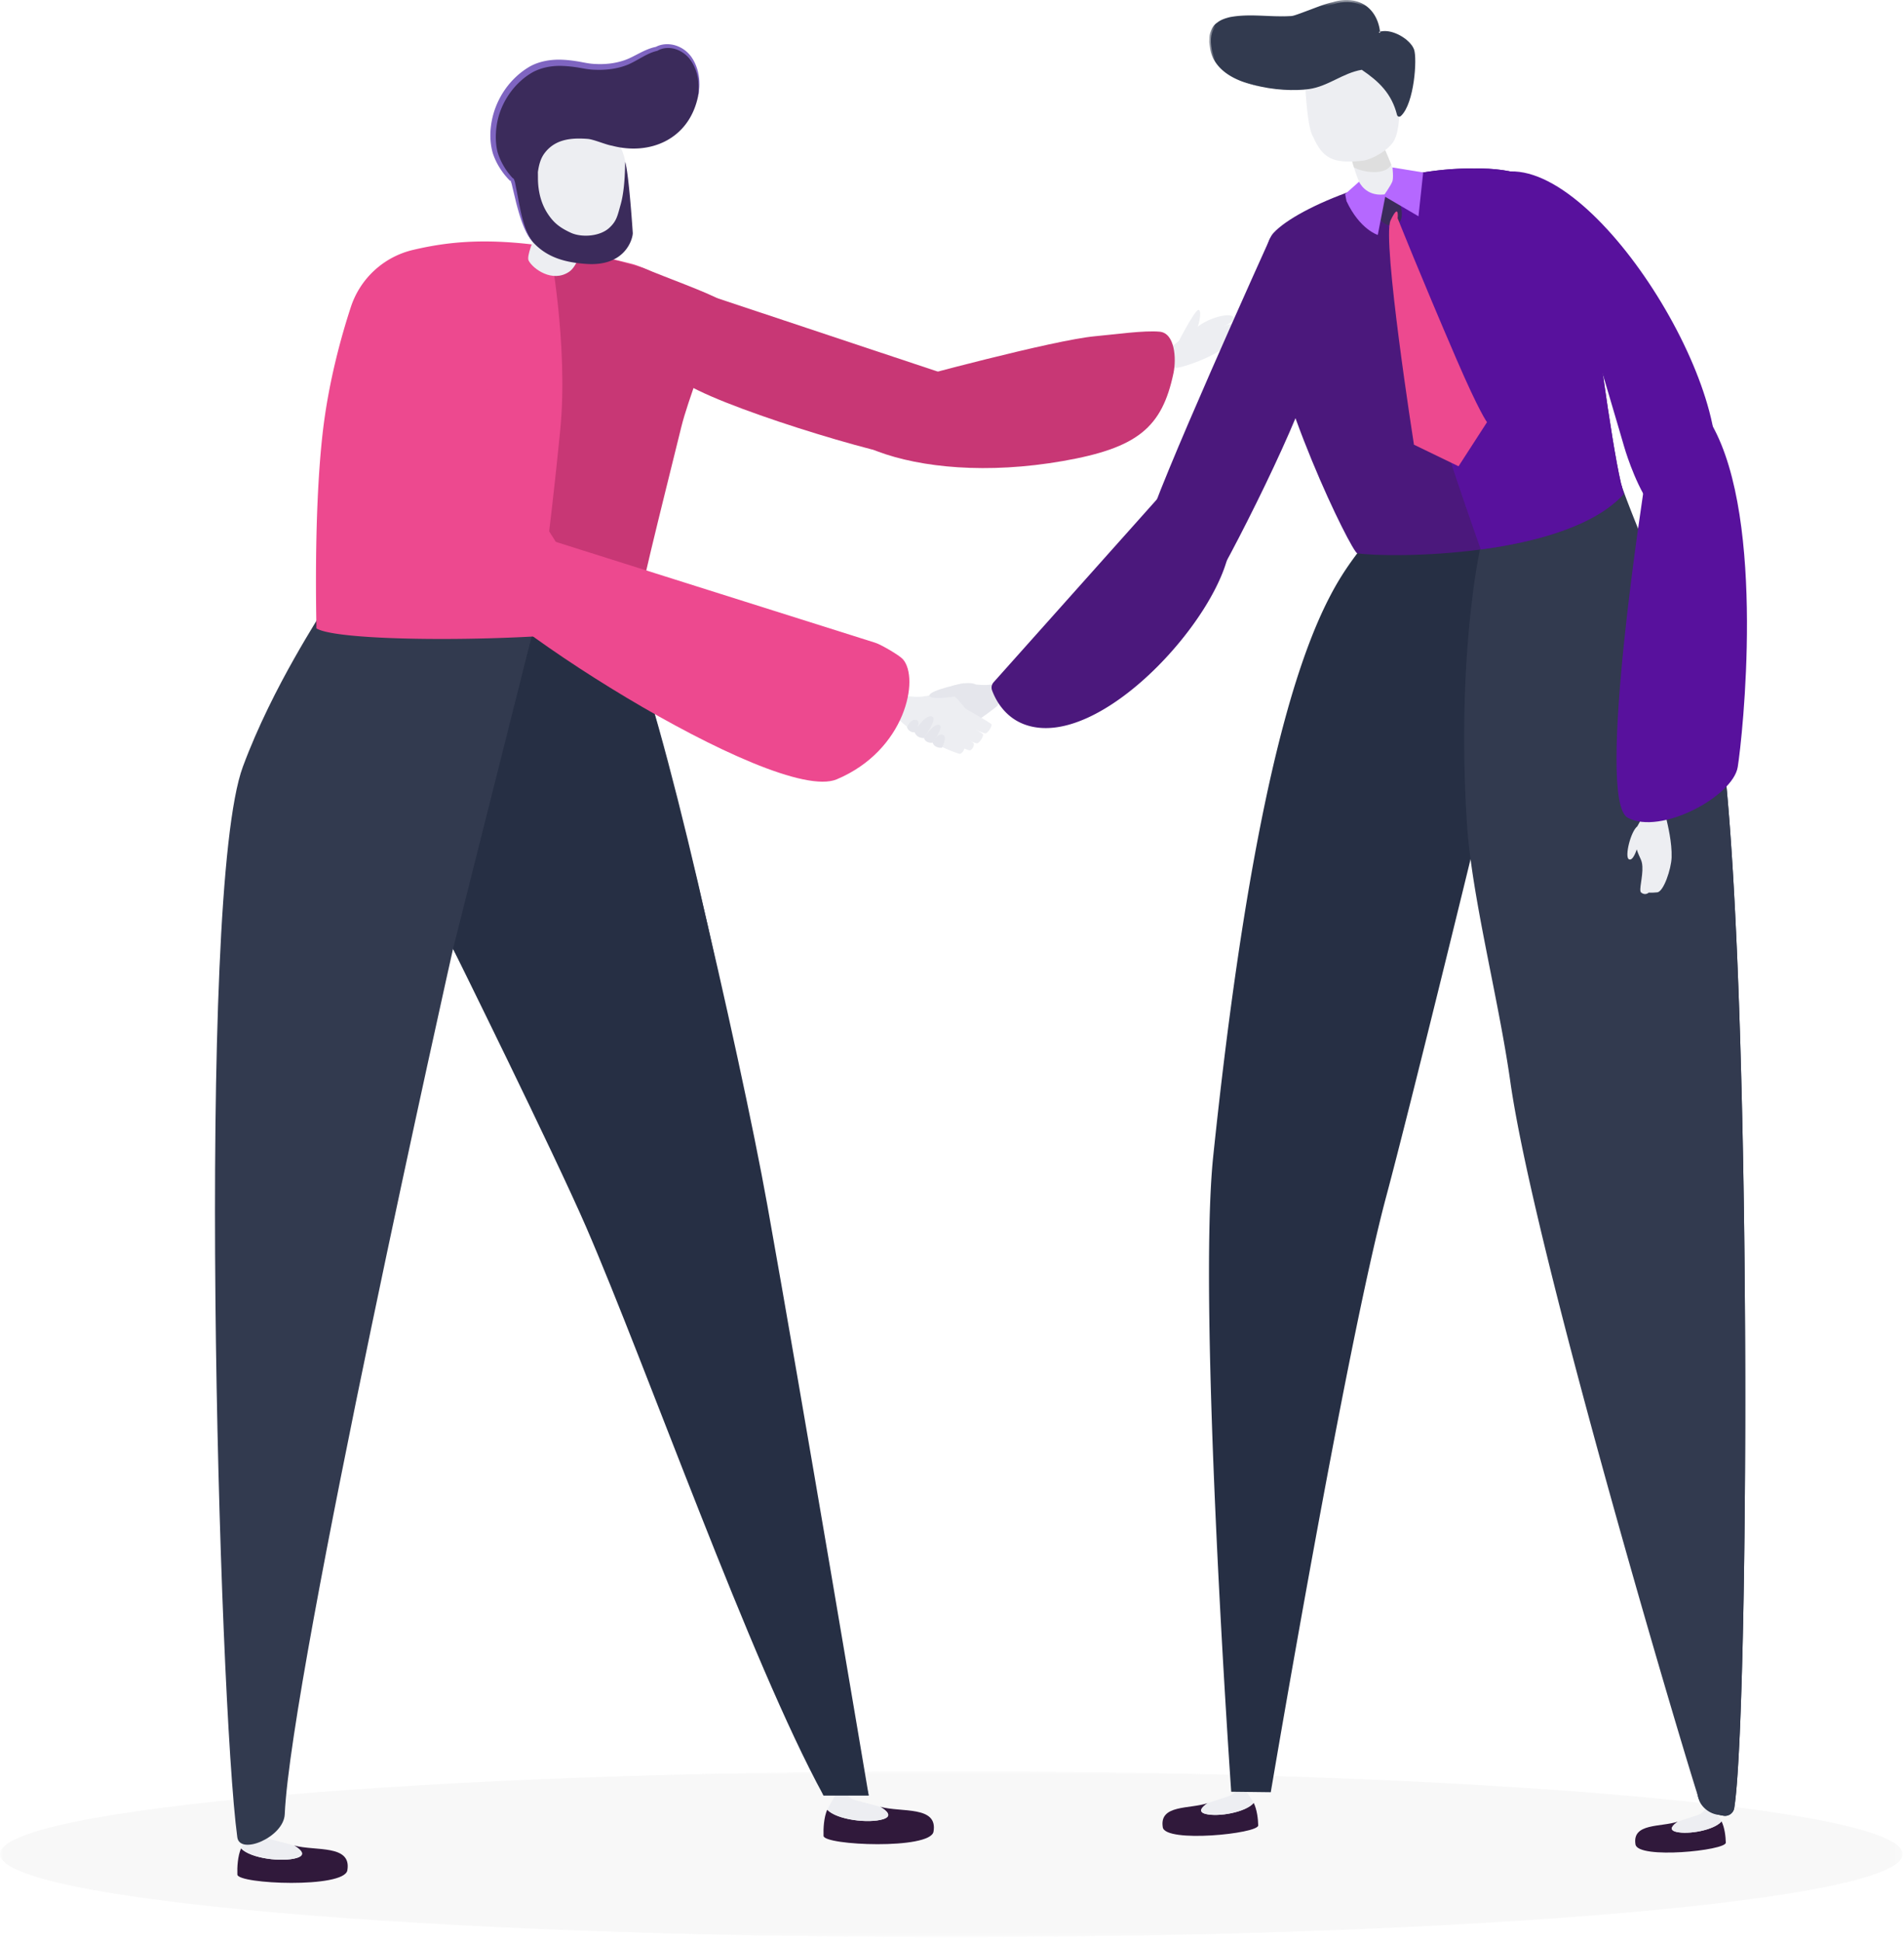
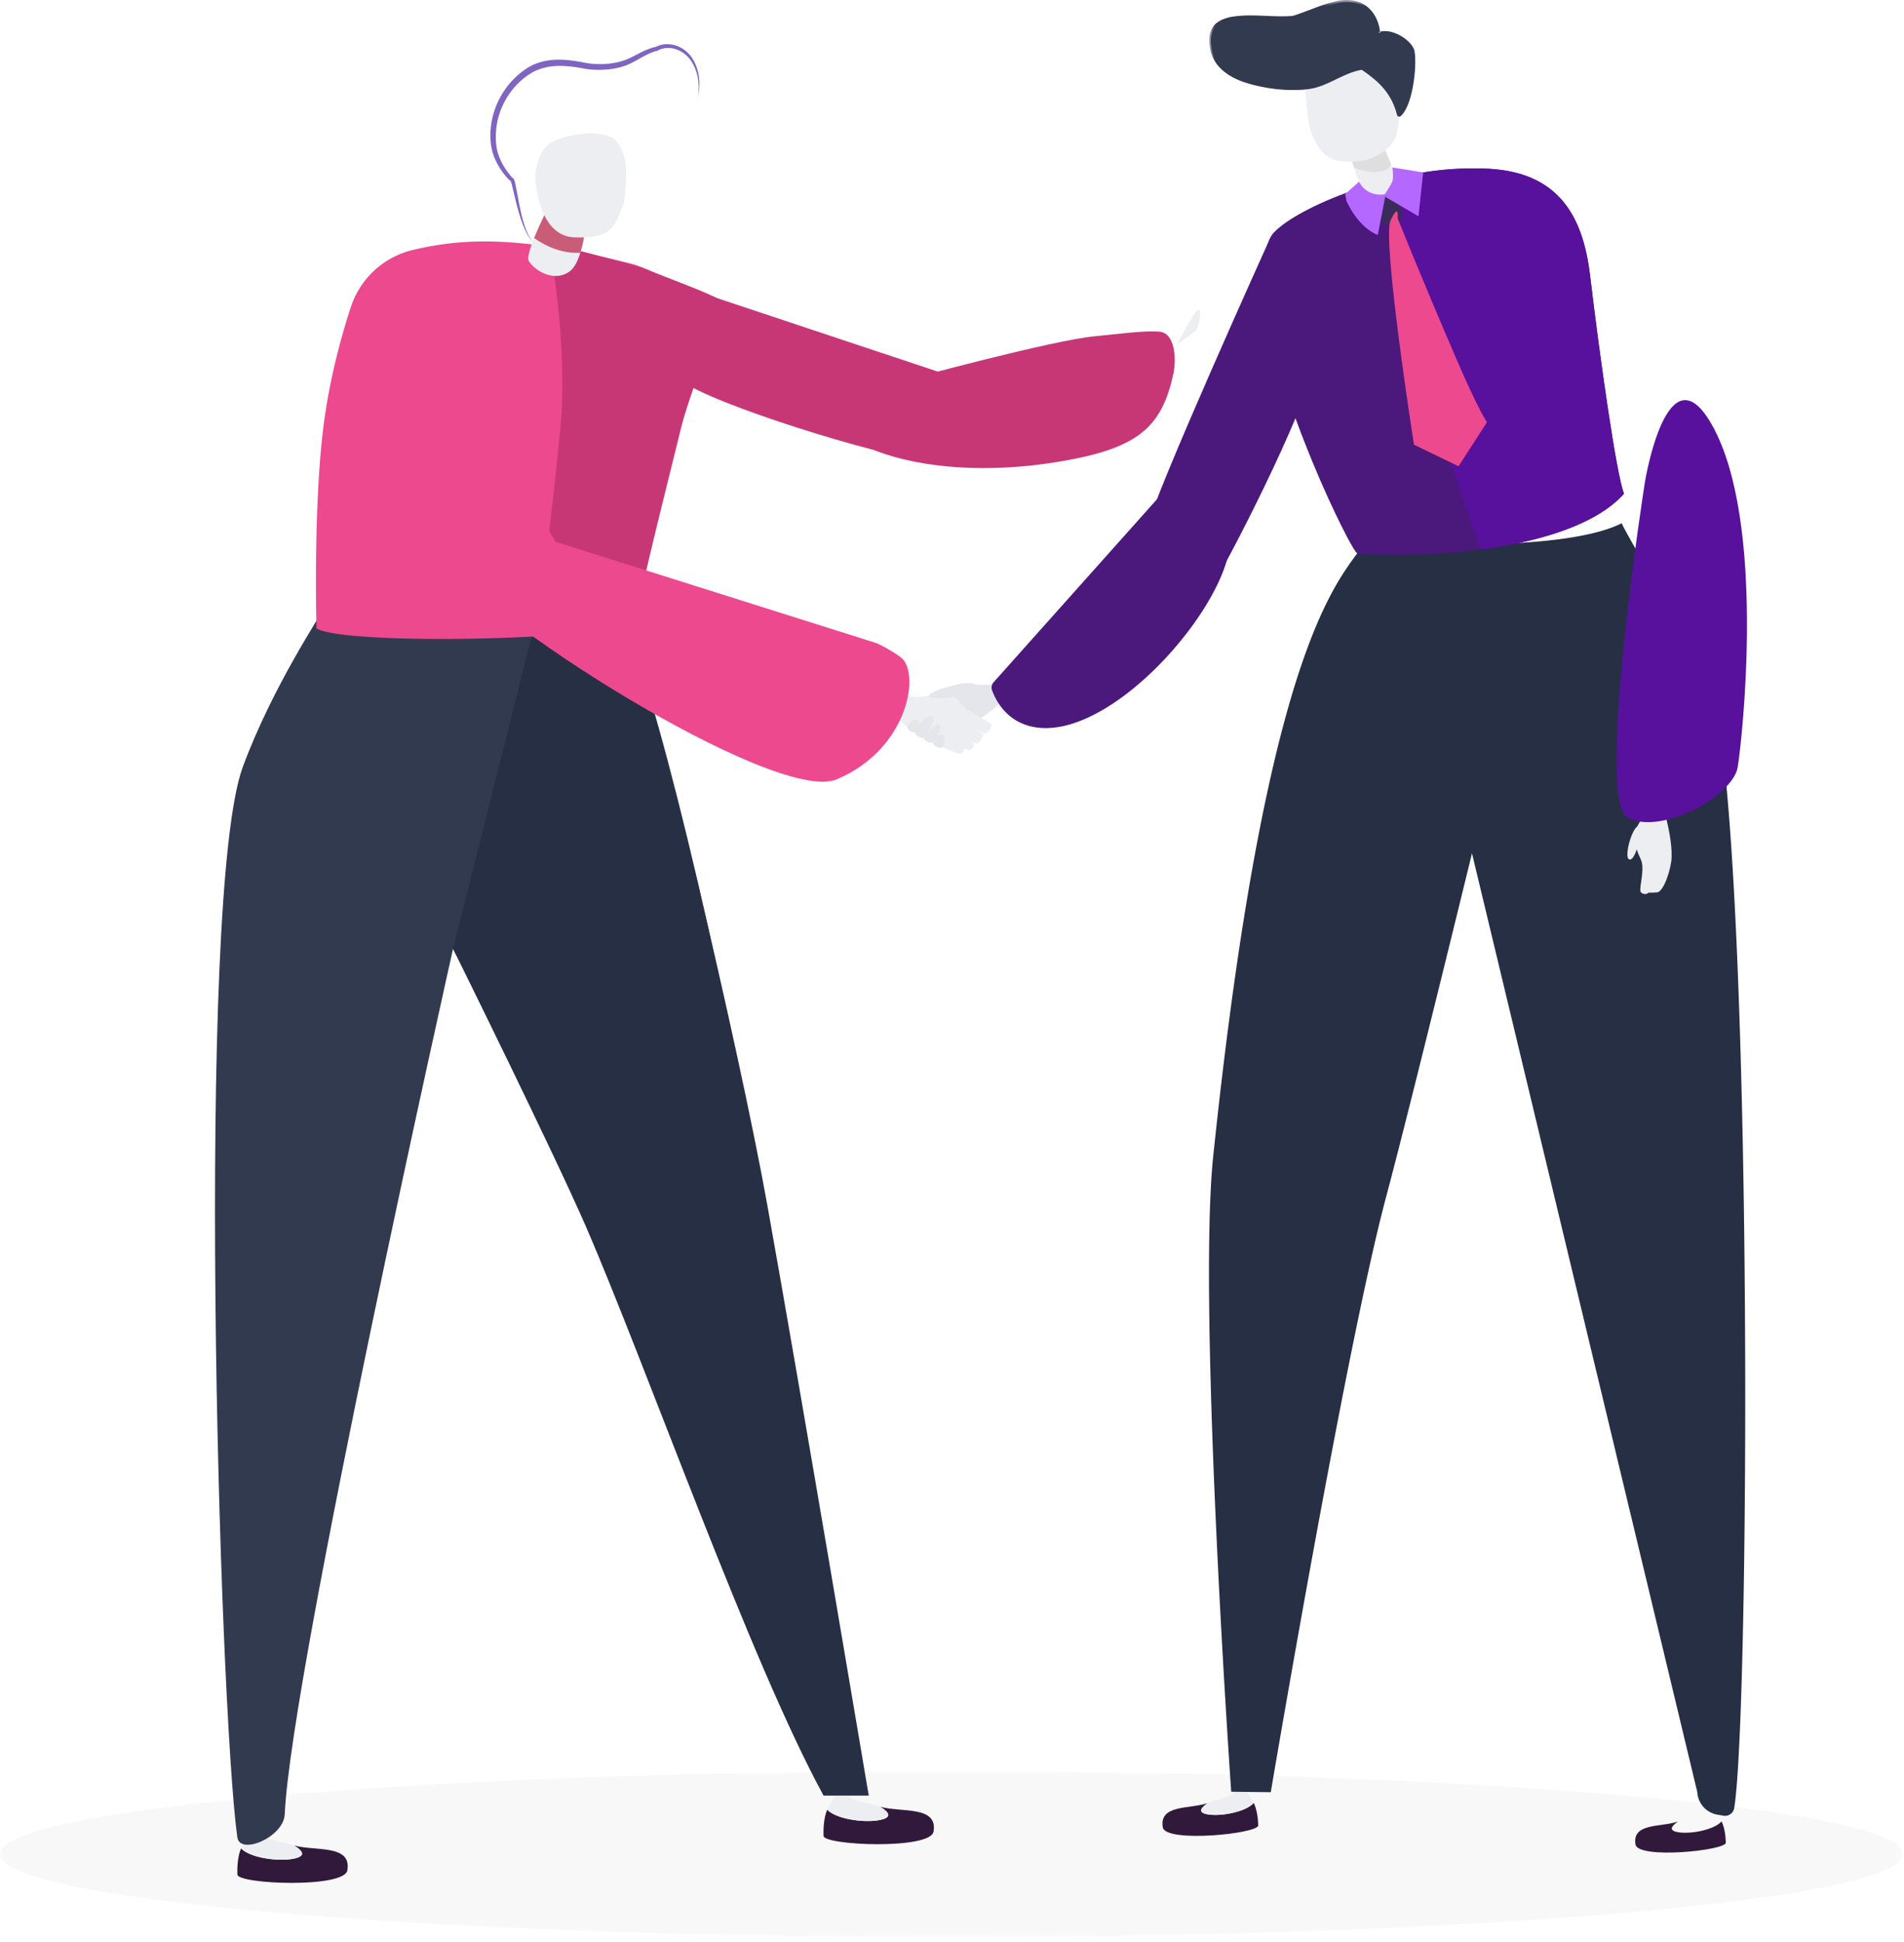
<svg xmlns="http://www.w3.org/2000/svg" xmlns:xlink="http://www.w3.org/1999/xlink" width="253" height="258" viewBox="0 0 253 258">
  <defs>
    <path id="a" d="M0 .949h252.833v22.05H0z" />
    <path id="c" d="M1 .5h.5V1H1z" />
    <path id="e" d="M.676.688h27.221v11.506H.677z" />
  </defs>
  <g fill="none" fill-rule="evenodd">
    <g transform="translate(0 234.312)">
      <mask id="b" fill="#fff">
        <use xlink:href="#a" />
      </mask>
      <path fill="#F8F8F8" d="M252.833 11.975c0 6.089-56.6 11.025-126.416 11.025C56.599 23 0 18.064 0 11.975 0 5.885 56.599.948 126.417.948c69.817 0 126.416 4.937 126.416 11.027" mask="url(#b)" />
    </g>
    <path fill="#30193B" d="M154.51 242.724c-.503-3.055 3.563-2.395 5.965-3.216-.71.482-1.405 1.158-.254 1.445 1.684.42 5.327-.229 6.37-1.47.437.886.58 2.13.598 2.987.022 1.106-12.333 2.358-12.68.254" />
    <path fill="#EDEEF2" d="M160.22 240.953c-1.15-.286-.456-.964.255-1.445 1.49-.51 2.743-.877 3.019-1.01.722-.351.906-1.034.906-1.034l.757-.185s1.306 1.947 1.433 2.203c-1.042 1.243-4.685 1.892-6.37 1.471" />
    <path fill="#30193B" d="M217.321 245.002c-.476-2.89 3.373-2.267 5.646-3.044-.67.456-1.33 1.097-.24 1.368 1.594.398 5.041-.217 6.03-1.39.413.837.547 2.014.565 2.826.021 1.046-11.673 2.232-12 .24" />
-     <path fill="#EDEEF2" d="M222.727 243.327c-1.09-.272-.432-.912.24-1.369 1.41-.482 2.597-.828 2.86-.956.681-.332.856-.978.856-.978l.716-.177s1.236 1.844 1.356 2.088c-.987 1.174-4.434 1.788-6.028 1.392" />
    <path fill="#262F44" d="M215.494 69.493c.067.445 5.215 9.263 11.222 19.972 6.275 11.19 5.958 136.916 3.724 150.702a1.233 1.233 0 0 1-1.435 1.013l-.794-.135a3.222 3.222 0 0 1-2.678-3.001L195.595 113.35s-8.348 34.22-11.39 45.556c-5.374 20.043-15.347 79.156-15.347 79.156l-5.257-.064s-4.498-64.226-2.39-84.415c7.84-75.08 18.67-77.508 20.725-82.597 3.953 1.61 26.2 2.313 33.558-1.493" />
-     <path fill="#323A4F" d="M215.434 64.365c.067.444 5.274 14.39 11.281 25.1 6.276 11.19 5.958 136.917 3.725 150.702a1.234 1.234 0 0 1-1.436 1.014s-2.434-.316-3.132-1.875c-.617-1.374-21.834-71.992-25.187-95.647-1.587-11.193-5.173-24.703-5.774-34.447-1.414-22.873 1.884-36.891 1.884-36.891s14.96-6.054 18.64-7.956" />
    <path fill="#4B187C" d="M195.789 22.39c-.072.002-.145-.003-.217-.003-10.183-.13-23.123 5.014-26.37 8.576-1.667 1.83-1.226 8.34-1.226 8.34 1.185 12.888 11.607 34.023 12.375 34.194 4.22.63 27.735.654 35.445-7.912-1.005-2.44-3.245-18.32-4.502-28.916-.941-7.933-4.187-14.567-15.505-14.278" />
    <path fill="#58119D" d="M195.789 22.39c-.072.002-.145-.003-.217-.003-3.616-.047-7.578.572-11.332 1.549-.274.072-.82.22-.82.22s2.609 15.616 6.729 28.995c3.15 10.225 6.616 19.84 6.616 19.84s.55-.076.827-.117c7.12-1.032 14.493-3.165 18.204-7.288-1.005-2.44-3.245-18.32-4.502-28.917-.941-7.933-4.187-14.567-15.505-14.278" />
-     <path fill="#EDEEF2" d="M154.957 46.621s3.078-2.435 4.422-3.393c1.739-1.239 4.412-1.736 4.54-1.024.128.713-1.65 1.23-1.65 1.23s1.792-.663 1.957-.362c.164.302-.344.514-.344.514s.668-.206.535.388c-.132.593-1.958 2.363-2.594 2.763-1.212.762-3.953 1.891-5.446 2.128-.552.088-1.895-.981-1.42-2.244" />
    <path fill="#EDEEF2" d="M156.402 45.773s2.393-4.746 2.881-4.614c.488.132-.05 2.457-.383 2.743-.334.286-2.498 1.87-2.498 1.87" />
    <g transform="translate(-1 256.312)">
      <mask id="d" fill="#fff">
        <use xlink:href="#c" />
      </mask>
    </g>
    <path fill="#EDEEF2" d="M182.064 15.61s3.79 7.738 3.497 8.827c-.292 1.09-2.05 2.949-3.933 1.305s-2.899-9.111-2.899-9.111l3.335-1.021z" />
    <path fill="#DEDEDE" d="M184.865 21.869c-.727 1.448-3.684 1.07-4.946.377-.503-1.47-.625-2.388-.866-3.678l3.857-1.181c.523 1.12 1.416 3.155 1.955 4.482" />
    <path fill="#EDEEF2" d="M174.506 18.213c-.813-1.201-1.042-6.512-1.042-6.512.685-3.842 8.979-3.37 10.335-2.707 1.486.727 1.77 2.698 2.017 4.16.244 1.458.157 4.158-.566 5.505-.661 1.23-2.887 2.54-4.226 2.693-4.025.456-5.304-.43-6.518-3.14M220.445 107.763c.462.083.84.413.932.817.24 1.037.811 3.33.742 5.33-.054 1.538-1.062 4.54-1.906 4.62-.846.082-1.123.031-1.123.031s-.465.453-1.027-.014c-.328-.272.25-2.03.173-3.44-.052-.948-.322-.987-.75-2.28 0 0-.502 1.651-1.058 1.3-.555-.352.244-3.66 1.132-4.36 0 0 .642-1.077.793-1.694.104-.422 1.258-.46 2.092-.31" />
    <path fill="#E5E6EC" d="M132.719 92.71c.116.456-.025.936-.354 1.189-.841.65-2.684 2.128-4.532 2.903-1.418.594-4.565.932-4.993.199-.428-.734-1.103-1.24-.914-1.945.11-.412 2.392-2.746 3.55-3.461.909-.56 3.209-1.181 4.216-.667 0 0 1.247.133 1.87.012.428-.082.945.95 1.157 1.77" />
    <path fill="#3B2B5B" d="M182.153 26.87l3.347-1.383s1.561 3.425.253 4.189c-1.309.764-2.605-.06-3.6-2.806" />
    <path fill="#ED498F" d="M185.716 28.99s3.059 7.684 7.807 18.695c3.058 7.094 4.069 8.396 4.069 8.396l-3.784 5.855-5.925-2.867s-4.281-27.31-3.104-29.796c1.179-2.485.937-.283.937-.283" />
    <path fill="#B568FF" d="M185.028 22.245s.163 1.378-.013 1.855c-.193.525-1.166 1.912-1.166 1.912l4.635 2.718.626-5.823-4.082-.662z" />
    <path fill="#B568FF" d="M184.111 25.893l-1.034 5.314s-2.38-.712-4.157-4.493l-.18-.93 1.852-1.647s.825 1.966 3.324 1.695" />
    <path fill="#323A4F" d="M183.23 4.413c-.139-1.524-.907-3.029-2.309-3.722-1.162-.55-2.485-.523-3.702-.14l-.016.007c-1.243.204-4.835 1.826-5.54 1.885-4.322.366-11.882-1.802-10.62 4.199 1.034 4.867 9.28 5.702 12.893 5.189 2.572-.364 4.48-2.133 7.013-2.56 2.247 1.524 3.971 3.132 4.686 5.998.071.239.333.306.524.127 1.774-1.652 2.171-7.627 1.738-8.822-.476-1.29-3.018-2.782-4.668-2.16" />
    <g transform="translate(160 -.688)">
      <mask id="f" fill="#fff">
        <use xlink:href="#e" />
      </mask>
      <path fill="#323A4F" d="M27.897 7.263c-.399-.843-1.214-1.388-2.025-1.768-.818-.365-1.78-.556-2.585-.24a.162.162 0 0 1-.22-.138c-.147-1.334-.8-2.665-1.933-3.346-1.13-.674-2.573-.665-3.83-.261l.033-.013-.015.008-.049.017-.024.005c-1.069.24-2.174.722-3.258 1.133-.548.21-1.089.429-1.66.62-.253.099-.653.19-.935.183-.299.015-.6.037-.895.032-2.362.01-4.716-.377-6.952.024-1.105.194-2.09.834-2.324 1.907-.053.262-.05.543-.08.816.013.277.06.558.086.838.073.558.263 1.09.541 1.579 1.202 1.953 3.521 2.973 5.754 3.535-1.15-.22-2.289-.543-3.357-1.056-1.06-.51-2.068-1.244-2.72-2.282a4.747 4.747 0 0 1-.65-1.7c-.04-.3-.098-.598-.123-.901.021-.31.01-.622.062-.931.154-.602.43-1.26.986-1.618.506-.411 1.117-.596 1.707-.743 2.401-.451 4.758-.076 7.067-.113.29.009.573-.01.86-.021.307.003.48-.045.78-.143.54-.174 1.09-.387 1.635-.591 1.108-.402 2.162-.864 3.385-1.127l-.073.022.016-.007.033-.013c1.373-.435 2.984-.416 4.251.406 1.263.827 1.9 2.298 2.007 3.71l-.22-.137c.966-.314 1.952-.021 2.772.397.81.439 1.603 1.047 1.953 1.917" mask="url(#f)" />
    </g>
    <path fill="#4B187C" d="M152.427 70.166c-.764 4.01 5.746 12.33 7.365 9.871 3.668-5.57 13.744-25.96 14.419-30.489l5.424-15.343-10.88-2.527s-15.527 34.282-16.328 38.488" />
    <path fill="#4B187C" d="M163.42 72.51c-1.077 9.264-17.261 27.304-27.216 23.743-2.796-1-3.976-3.44-4.387-4.576a1.055 1.055 0 0 1 .208-1.046l23.85-26.708s8.992-3.844 7.546 8.586" />
-     <path fill="#58119D" d="M200.672 22.77c-1.654.052 7.39 11.504 9.094 16.505 1.402 4.115 6.038 20.026 6.038 20.026s5.075 17.922 11.23 6.57c5.739-10.583-13.674-43.49-26.362-43.1" />
    <path fill="#58119D" d="M218.583 63.974s-6.676 42.288-2.296 44.646c4.38 2.358 13.993-2.848 14.619-6.738.627-3.89 3.79-32.677-3.435-45.457-5.925-10.48-8.888 7.549-8.888 7.549" />
    <path fill="#EDEEF2" d="M119.963 92.36c.073.095 1.482.2 1.866.208 1.654.038 3.728-.885 4.37-.532 1.105.608 2.075 2.227 2.578 2.624.876.69 1.476 1.031.958 2.315-.406 1.011-1.688 2.097-2.612 2.09-1.046-.012-2.58-.312-5.712-1.926-1.063-.548-3.048-2.604-3.048-2.604l1.6-2.175z" />
    <path fill="#EDEEF2" d="M127.324 93.601s4.296 2.369 4.417 2.61c.12.241-.442 1.124-.763 1.205-.321.08-3.454-1.486-3.454-1.486l-.2-2.329z" />
    <path fill="#EDEEF2" d="M126.199 94.926s4.297 2.37 4.417 2.61c.121.241-.441 1.124-.763 1.204-.321.081-3.453-1.485-3.453-1.485l-.201-2.329z" />
    <path fill="#EDEEF2" d="M125.237 95.85s4.024 2.653 4.145 2.895c.121.24-.169.838-.49.92-.322.08-3.454-1.487-3.454-1.487l-.2-2.328z" />
    <path fill="#EDEEF2" d="M124.292 95.971s3.737 3.044 3.833 3.295c.096.252-.253.82-.58.867-.328.048-5.676-2.18-6.044-3.298-.18-.545 2.79-.864 2.79-.864" />
    <path fill="#E5E6EC" d="M128.14 90.736s-4.59.906-4.65 1.645c-.062.74 4.395 0 4.395 0l.255-1.645zM121.506 97.198s1.36-2.284 2.287-2.045c.926.238-1.024 2.876-1.024 2.876s-.942.117-1.263-.831" />
    <path fill="#E5E6EC" d="M122.768 98.028s1.242-1.946 2.006-1.75c.764.197-.846 2.373-.846 2.373s-.895.16-1.16-.623" />
    <path fill="#E5E6EC" d="M123.928 98.65s.54-1.258 1.303-1.061c.764.197-.073 1.736-.073 1.736s-.963.109-1.23-.674M120.52 96.59s.466-1.148 1.23-.952c.763.197-.189 1.637-.189 1.637s-.776.098-1.042-.685" />
    <path fill="#30193B" d="M124.045 243.297c.593-3.477-4.265-2.516-7.086-3.3.85.507 1.696 1.24.39 1.648-1.91.597-6.148.095-7.433-1.263-.443 1.05-.523 2.491-.486 3.48.049 1.274 14.2 1.86 14.615-.565" />
    <path fill="#EDEEF2" d="M117.35 241.645c1.305-.408.46-1.141-.392-1.647-1.75-.486-3.217-.824-3.545-.96-.854-.354-1.113-1.128-1.113-1.128l-.884-.162s-1.372 2.33-1.5 2.634c1.285 1.359 5.523 1.86 7.433 1.263" />
    <path fill="#30193B" d="M46.156 248.437c.593-3.477-4.264-2.516-7.086-3.3.85.507 1.697 1.24.39 1.649-1.91.596-6.148.094-7.432-1.264-.444 1.05-.524 2.492-.487 3.479.049 1.275 14.2 1.862 14.615-.564" />
    <path fill="#EDEEF2" d="M39.46 246.786c1.306-.409.46-1.143-.39-1.648-1.75-.487-3.218-.825-3.545-.96-.855-.355-1.113-1.129-1.113-1.129l-.884-.162s-1.373 2.33-1.5 2.635c1.284 1.359 5.522 1.86 7.432 1.264" />
    <path fill="#323A4F" d="M42.903 80.972c-.04.422-6.594 9.989-10.628 20.866-6.286 16.949-3.199 124.071-.743 142.204.332 2.447 6.167.001 6.303-3.045.852-19.115 22.365-114.962 22.365-114.962l19.843 37.447 29.38 75.006h6.006s-12.617-52.464-14.76-77.919c-1.75-20.783-13.823-69.977-16.716-74.514-5.674-1.199-32.252-5.792-41.05-5.083" />
    <path fill="#262F44" d="M83.954 86.055c-2.37-.5-5.465-4.43-12.613-4.3L60.2 126.034s13.46 27.215 17.675 36.935c8.01 18.476 21.844 57.776 31.547 75.518h6.008s-8.95-53.207-13.462-78.369c-3.681-20.526-15.122-69.528-18.014-74.064z" />
    <path fill="#ED498F" d="M46.622 40.777a11.46 11.46 0 0 1 8.283-7.586c6.574-1.547 14.072-1.952 29.108 1.874 2.17.551 9.682 4.583 11.757 5.847-1.845 7.325-4.939 11.673-5.796 15.17-2.804 11.437-5.409 24.382-5.478 26.82-7.484 2.288-39.055 2.728-42.456.561.04-.12-.427-14.729.821-25.825.758-6.736 2.443-12.838 3.761-16.86" />
    <path fill="#C83775" d="M129.168 50.877L95.17 39.559c-2.644-1.037-4.094-2.467-11.41-.833 4.063 4.37 7.057 12.542 6.776 11.84 4.122 3.152 26.403 10.037 32.237 10.572 8.205.753 6.395-10.261 6.395-10.261" />
    <path fill="#C83775" d="M145.553 44.658c-5.602.5-24.736 5.71-24.736 5.71s-10.127 7.374-4.198 9.598c5.746 2.154 14.548 3.034 24.638 1.269 9.89-1.73 13.148-4.43 14.67-11.655.415-1.966.18-5.326-1.82-5.518-2.076-.2-5.903.359-8.554.596M72.948 32.25s11.926 3.09 12.526 3.343c3.037 1.278 8.563 3.236 10.296 4.293-1.844 7.324-4.313 13.069-5.234 16.81-2.816 11.437-5.97 23.768-6.04 26.205-2.325.71-6.97.69-12.367.257l-.788-.066s1.672-11.38 3.102-25.966c1.127-11.512-1.495-24.876-1.495-24.876" />
    <path fill="#ED498F" d="M52.924 34.695c-4.629 1.84-3.66 4.912-2.369 13.333 1.542 10.046 7.62 28.276 18.126 34.229 7.77 4.4 5.431-9.902 5.431-9.902s-5.58-8.003-9.17-19.814c-.86-2.823-2.774-10.933-2.774-10.933s-2.225-9.704-9.244-6.913" />
    <path fill="#ED498F" d="M111.181 103.52c-8.23 3.463-49.337-22.85-50.864-28.707-1.266-4.851 12.18-3.264 12.18-3.264L116.28 85.37c.7.2 3.212 1.65 3.694 2.196 2.242 2.529.392 12.092-8.793 15.954" />
    <path fill="#EDEEF2" d="M73.5 26.22s-3.81 7.31-3.26 8.388c.549 1.078 3.14 2.994 5.368 1.505 2.227-1.489 2.432-8.7 2.432-8.7L73.5 26.22z" />
    <path fill="#C95D77" d="M70.976 31.617c1.554 1.125 3.837 2.12 6.137 1.954.44-1.402.673-3.048.796-4.29L72.657 27.9c-.518 1.06-1.173 2.457-1.68 3.717" />
    <path fill="#EDEEF2" d="M82.658 27.577c.479-.788.54-3.514.528-5.21-.008-1.22-.699-3.471-1.78-4.038-2.717-1.427-7.139.01-8.125.553-1.37.755-1.957 2.721-2.121 4.112-.164 1.387.563 8.353 5.102 8.53 4.942.194 5.375-1.335 6.396-3.947" />
-     <path fill="#3B2B5B" d="M70.899 32.25c-1.248-1.335-1.802-3.907-2.234-5.794-.002-.01.005-.018.004-.028a10.944 10.944 0 0 1-.473-2.166l-.141-.381c-.04-.015-.081-.017-.117-.054-1.137-1.15-2.121-2.92-2.32-4.354-.476-3.44.818-6.815 3.438-9.17 2.776-2.496 5.833-2.127 8.948-1.52 1.569.214 3.2.14 4.716-.316 1.39-.42 2.52-1.328 3.879-1.8.215-.074.429-.133.642-.178 1.222-.684 2.87-.391 4.004.645 1.498 1.369 1.908 3.86 1.49 5.762-1.25 5.697-6.463 7.77-11.403 6.459-.793-.117-2.445-.845-3.24-.905-2.121-.16-4.282-.001-5.707 1.863-.59.772-.778 1.648-.911 2.546.006.24.007.482.008.724 0 .109 0 .22.004.332.039 1.565.419 3.13 1.275 4.442.77 1.18 1.559 1.86 3.106 2.567 1.41.643 3.833.506 5.098-.661.984-.91 1.08-1.59 1.51-3.108.649-2.29.573-5.733.599-5.647.51 1.694 1.01 9.442 1.01 9.459-.004.707-.94 4.425-6.103 4.094-2.88-.185-5.256-.857-7.082-2.811" />
    <path fill="#7F65C1" d="M70.899 32.25c-.735-.762-1.178-1.756-1.542-2.742a22.393 22.393 0 0 1-.48-1.51c-.142-.521-.282-.987-.403-1.557l.009.047-.528-2.198.013.056-.147-.378.147.147a.701.701 0 0 1-.311-.215l-.193-.201-.363-.421a9.863 9.863 0 0 1-.647-.901 8.774 8.774 0 0 1-.966-2.011c-.425-1.475-.41-2.976-.116-4.444.602-2.927 2.42-5.574 5.055-7.102 1.348-.737 2.918-.956 4.393-.88.743.036 1.473.134 2.192.258.735.135 1.387.28 2.088.3 1.384.077 2.807-.09 4.083-.573 1.278-.49 2.487-1.408 4-1.708l-.078.029c.86-.462 1.88-.474 2.759-.176a4.082 4.082 0 0 1 2.129 1.68c.98 1.543 1.138 3.449.743 5.146.293-1.716-.004-3.58-1.012-4.957a3.923 3.923 0 0 0-2.001-1.426c-.788-.236-1.66-.182-2.345.219l-.033.019-.047.01c-1.336.305-2.47 1.222-3.847 1.82-1.406.574-2.907.743-4.39.686-.741-.011-1.501-.167-2.181-.285a17.168 17.168 0 0 0-2.093-.222c-1.39-.061-2.76.183-3.961.81-2.364 1.325-4.152 3.81-4.72 6.505-.28 1.34-.316 2.8.004 4.104.19.656.477 1.298.833 1.898.178.299.37.59.58.87l.329.407.173.195.088.097c.019.003.022-.008.029 0l.148.148.133.384.006.015.008.042.418 2.133.008.042v.006c.073.455.193 1.013.298 1.51.112.512.235 1.02.382 1.522.299.994.67 1.996 1.356 2.802" />
  </g>
</svg>